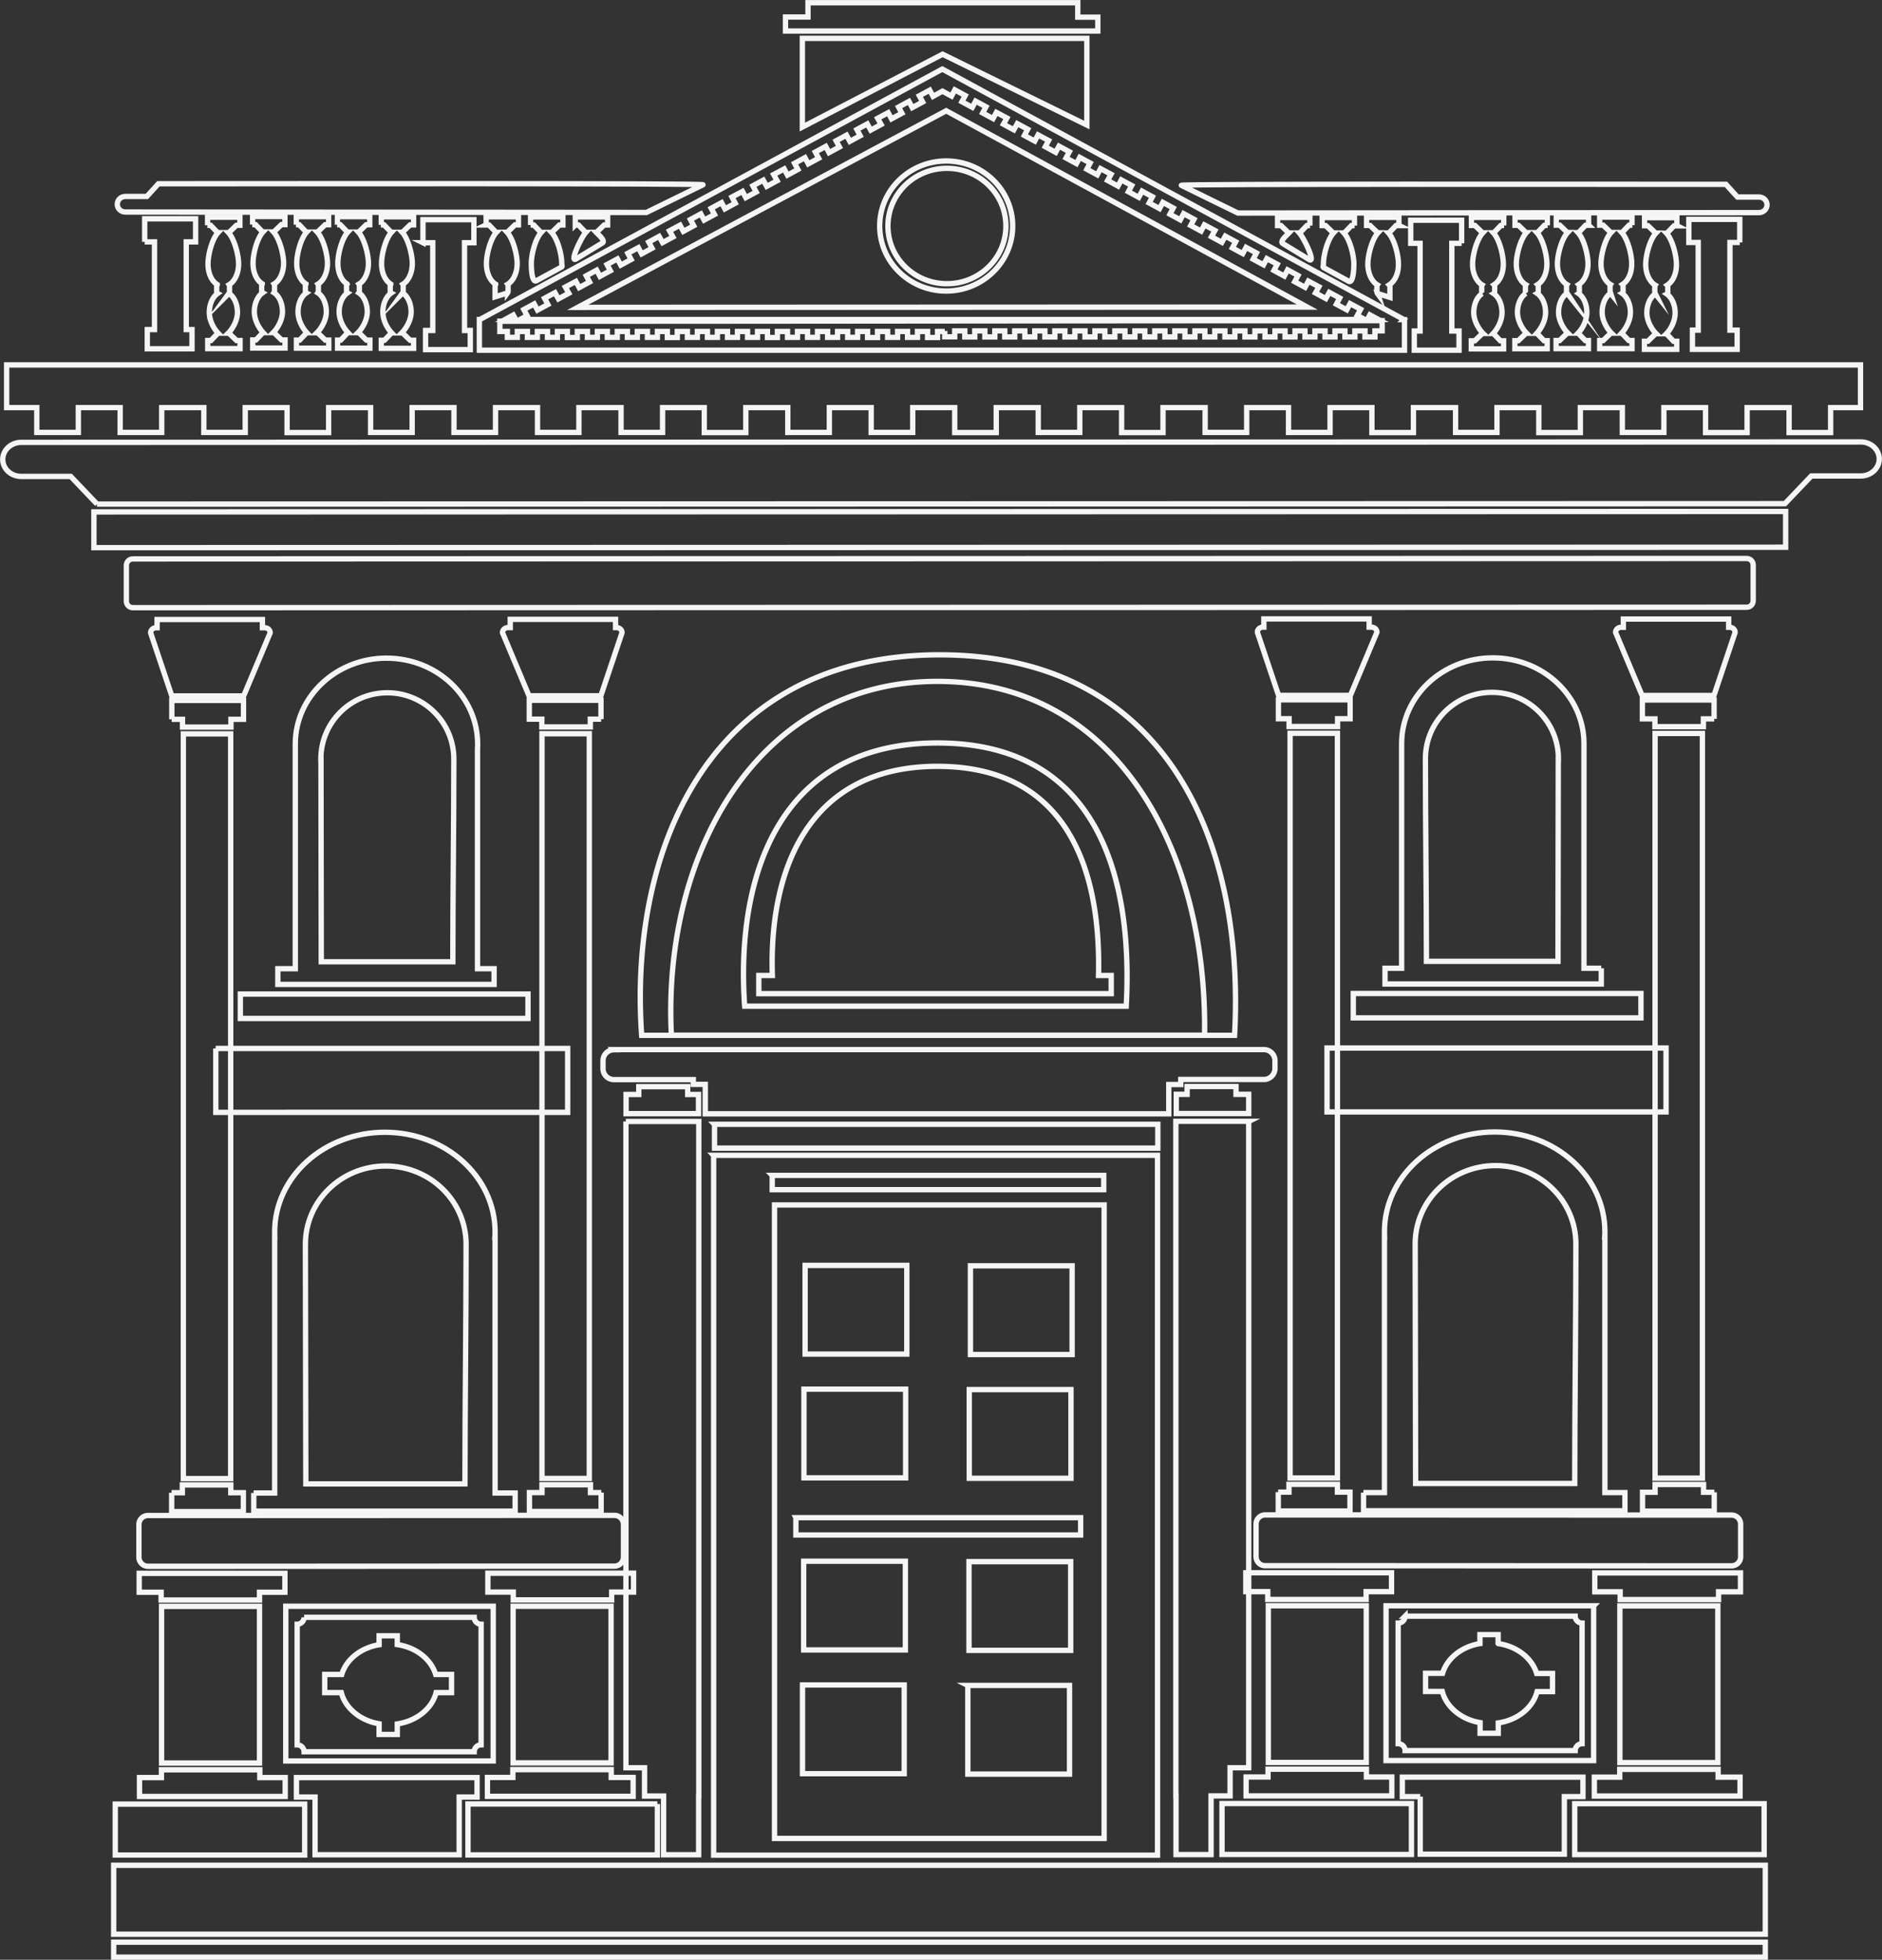
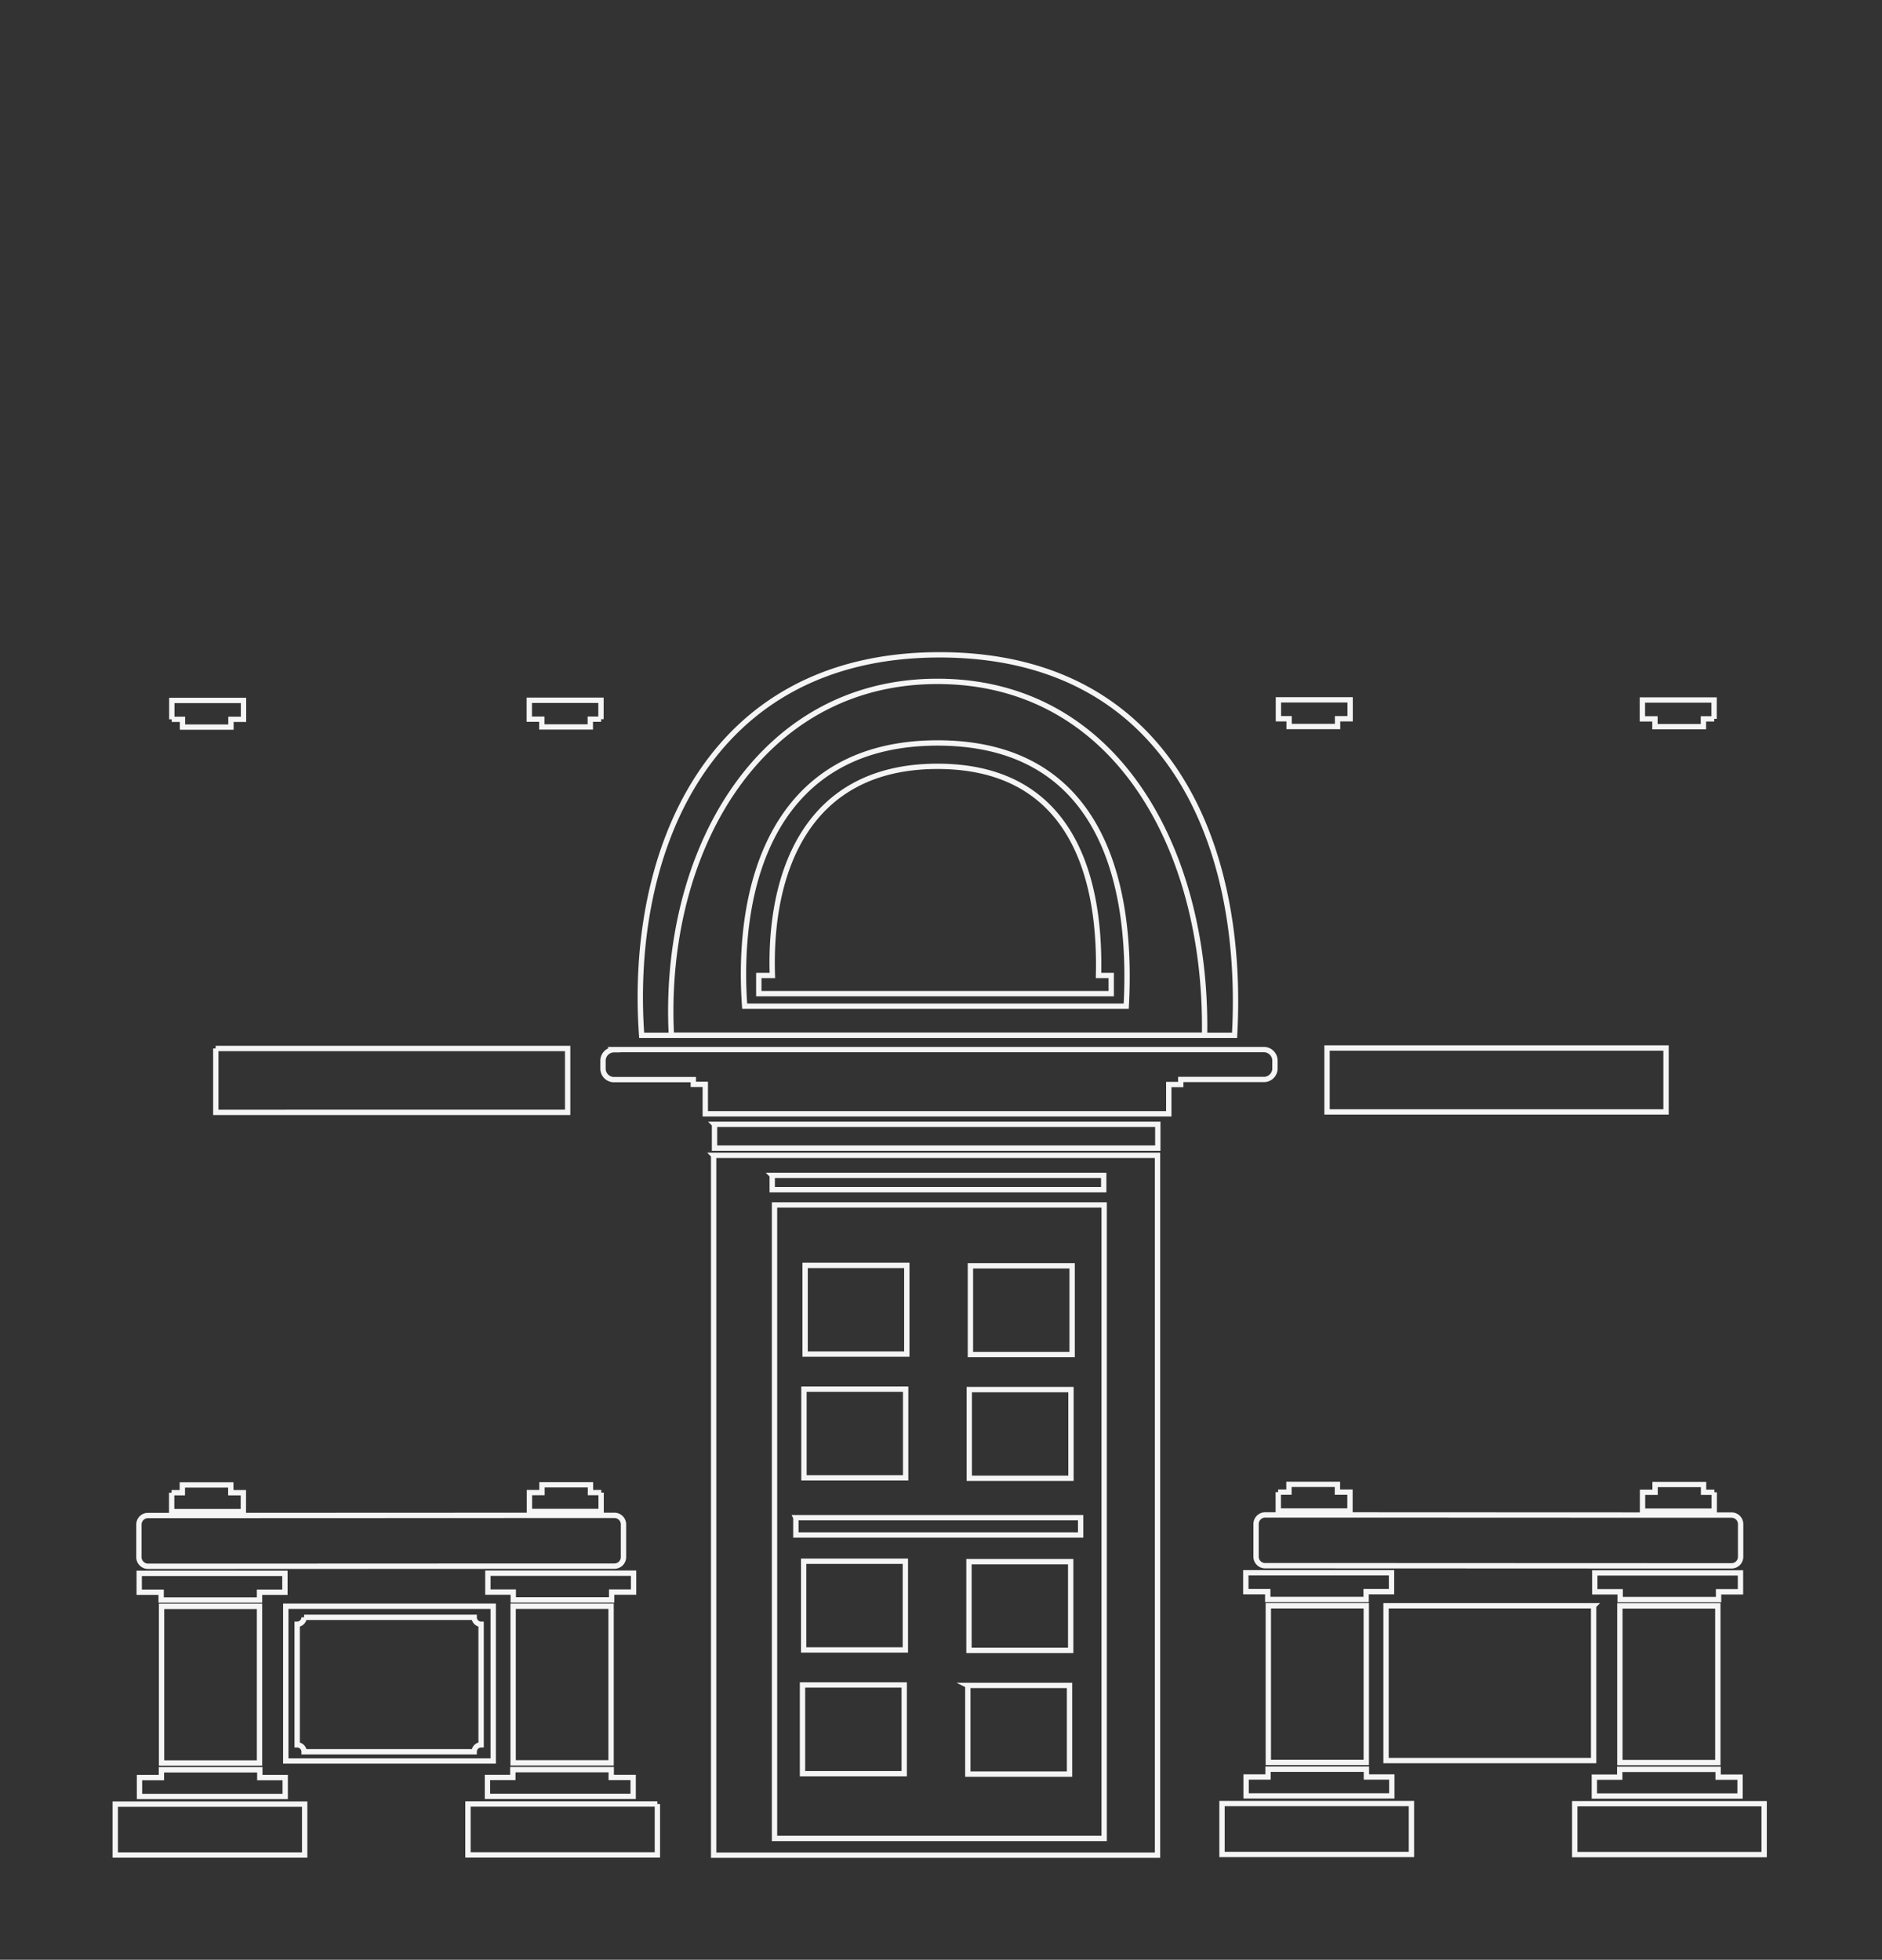
<svg xmlns="http://www.w3.org/2000/svg" viewBox="0 0 130.46 135.87">
  <rect x="0" y="0" width="130.46" height="135.87" fill="#333333" stroke="none" />
  <g fill="none" stroke="#f5f5f5" stroke-miterlimit="22.93" stroke-width=".37">
    <path d="M91.99 72.66h23.5v4.43h-23.5v-4.43zm-77.04.03h24.4v4.43H14.96v-4.43zm38.74 10.85h22.85v43.92H53.69V83.54zm2.12 4.19h7.05v6.15h-7.05v-6.15zm-.1 20.51h7.05v6.15h-7.05v-6.15zm.02-11.93h7.05v6.15h-7.05v-6.15zm-.1 20.51h7.05v6.15h-7.05v-6.15zm11.64-29.06h7.05v6.15h-7.05v-6.15zm-.1 20.51h7.05v6.15h-7.05v-6.15zm.02-11.93h7.05v6.15h-7.05v-6.15zm-.1 20.51h7.05V123h-7.05v-6.15zm-11.92-11.63h19.74v1.2H55.17v-1.2zm-5.7-25.12h30.77v48.52H49.47V80.1zm.06-2.15h30.73v1.65H49.53v-1.65zm4 3.54h22.98v.99H53.53v-.99zm-10.98-8.72h45.07c.42 0 .76.35.76.76v.55c0 .42-.35.76-.76.76h-5.77v.35h-.83v2.03H48.89v-2.04h-.83v-.33h-5.5a.76.76 0 01-.76-.76v-.55c0-.42.34-.76.76-.76zM64.9 51.51c11.03-.05 13.67 9.05 13.17 18.25H51.62c-.62-8.73 2.2-18.2 13.29-18.25zm.04-4.27c12.39-.03 18.77 11.62 18.56 24.53H46.54c-.64-12.53 5.94-24.5 18.4-24.53zm.07-1.84c15.95-.07 21.31 13.08 20.57 26.38h-41.1c-.9-12.62 4.5-26.31 20.53-26.38zm-.1 7.73c8.98-.04 11.42 7.03 11.24 14.5h.88v1.26H52.6v-1.26h.94c-.24-7.12 2.36-14.45 11.36-14.5zM7.99 125.08h13.13v3.53H7.99v-3.53zm114.3-.03h-13.13v3.53h13.13v-3.53zm-76.72.02H32.44v3.53h13.13v-3.53zm39.14-.03h13.13v3.53H84.71v-3.53zm-74.45-19.97c10.78 0 21.55-.01 32.33-.01.35 0 .63.28.63.63v2.26c0 .35-.28.63-.63.63-10.78 0-21.55.01-32.33.01-.35 0-.63-.29-.63-.63v-2.26c0-.35.28-.63.63-.63zm109.77-.03c-10.78 0-21.55-.01-32.33-.01-.35 0-.63.29-.63.63v2.26c0 .35.28.63.63.63 10.78 0 21.55.01 32.33.01.35 0 .63-.28.63-.63v-2.26c0-.35-.28-.63-.63-.63zM9.67 123.24h1.52v-.54h6.82v.54h1.76v1.31H9.67v-1.31zm110.94-.03h-1.51v-.54h-6.82v.54h-1.76v1.31h10.1v-1.31zm-76.72.02h-1.52v-.54h-6.82v.54h-1.76v1.31h10.1v-1.31zm42.5-.03h1.51v-.54h6.82v.54h1.76v1.31h-10.1v-1.31zM9.65 110.39h1.52v.54h6.82v-.54h1.76v-1.31H9.65v1.31zm110.99-.03h-1.51v.54h-6.82v-.54h-1.76v-1.31h10.1v1.31zm-76.72.02H42.4v.54h-6.82v-.54h-1.76v-1.31h10.1v1.31zm42.45-.03h1.51v.54h6.82v-.54h1.76v-1.31h-10.1v1.31zm-74.48-6.86h.75v-.54H16v.54h.87v1.31H11.9v-1.31zm106.95-.03h-.75v-.54h-3.36v.54h-.87v1.31h4.97v-1.31zm-77.16.02h-.75v-.54h-3.36v.54h-.87v1.31h4.97v-1.31zm46.92-.03h.75v-.54h3.36v.54h.87v1.31h-4.97v-1.31zM11.9 49.87h.75v.54h3.36v-.54h.87v-1.31h-4.97v1.31zm106.93-.03h-.75v.54h-3.36v-.54h-.87v-1.31h4.97v1.31zm-77.16.02h-.75v.54h-3.36v-.54h-.87v-1.31h4.97v1.31zm46.95-.03h.74v.54h3.36v-.54h.87v-1.31h-4.97v1.31zM11.2 111.37h6.79v10.86H11.2v-10.86zm107.88-.03h-6.79v10.86h6.79v-10.86zm-76.72.02h-6.79v10.86h6.79v-10.86zm45.56-.03h6.79v10.86h-6.79v-10.86zm-68.11.03h14.38v10.73H19.81v-10.73zm1.27.77h11.79c0 .26.22.48.48.48v8.36a.48.48 0 00-.48.48H21.08c0-.26-.22-.48-.48-.48v-8.36c.26 0 .48-.22.48-.48zm89.39-.8H96.08v10.73h14.39v-10.73z" />
-     <path d="M12.71 50.88h3.28v51.63h-3.28zm102.02-.03h3.28v51.63h-3.28zm-77.16.02h3.28v51.63h-3.28zm51.86-.03h3.28v51.63h-3.28zm-78.61-7.32h.07v-.57h7.3v.57h.16c.21 0 .38.16.38.35l-1.84 4.38h-4.98l-1.47-4.38c0-.19.17-.35.38-.35zm109.08-.03h-.07v-.57h-7.3v.57h-.16c-.21 0-.38.16-.38.35l1.84 4.38h4.98l1.47-4.38c0-.19-.17-.35-.38-.35zm-77.16.02h-.07v-.57h-7.3v.57h-.16c-.21 0-.38.16-.38.35l1.84 4.38h4.98l1.47-4.38c0-.19-.17-.35-.38-.35zm44.8-.03h.07v-.57h7.3v.57h.16c.21 0 .38.16.38.35l-1.84 4.38h-4.98l-1.47-4.38c0-.19.17-.35.38-.35zM16.66 68.92H36.6v1.69H16.66v-1.69zm15.17 55.67v4h-9.99v-4h-1.29v-1.35h12.52v1.35h-1.24zm66.62-.03v3.99h9.99v-3.99h1.29v-1.35H97.21v1.35h1.24zM9.21 38.75c37.29 0 74.57-.03 111.87-.03.25 0 .45.2.45.45v2.48c0 .25-.2.45-.45.45-37.29 0-74.57.03-111.87.03-.25 0-.45-.2-.45-.45V39.2c0-.25.2-.45.45-.45zm-2.7-3.26c39.12 0 78.15-.03 117.27-.03v2.48c-39.12 0-78.15.03-117.27.03v-2.48zm.22-.54L4.9 33.03H1.47c-.71 0-1.28-.53-1.28-1.18s.58-1.18 1.28-1.18c42.51 0 85.01-.03 127.52-.03.71 0 1.28.53 1.28 1.18s-.58 1.18-1.28 1.18h-3.43l-1.83 1.92c-39.03 0-77.98.03-117.01.03zm4.25-22.21l-.8.88H8.69c-.31 0-.56.24-.56.54s.25.54.56.54l36.12.03 3.92-1.92c.22-.11-28.87-.07-37.74-.07zm108.66.04l.8.88h1.49c.31 0 .56.24.56.54s-.25.54-.56.54l-36.12.03-3.92-1.92c-.23-.11 28.87-.07 37.74-.07zM17.58 103.51h1.46V85.78h.01c0-.12-.01-.25-.01-.37 0-3.82 3.42-6.91 7.64-6.91s7.64 3.09 7.64 6.91c0 .13 0 .25-.01.37h.01v17.73h1.39v1.26H17.59v-1.26zm3.59-17.24c0-3 2.49-5.43 5.57-5.43s5.57 2.43 5.57 5.43c0 5.52-.08 11.07-.08 16.61H21.2c0-5.52-.03-11.13-.03-16.61zm-1.9-19.11h1.2V51.9h0v-.32c0-3.28 2.83-5.95 6.32-5.95s6.32 2.66 6.32 5.95c0 .11 0 .22-.01.32h0v15.26h1.15v1.09H19.26v-1.09zm91.73-.03h-1.2V51.88h0v-.32c0-3.29-2.83-5.95-6.32-5.95s-6.32 2.66-6.32 5.95v.32h0v15.25h-1.15v1.09H111v-1.09zm-88.76-14.5c0-2.54 2.06-4.6 4.61-4.6s4.61 2.06 4.61 4.6c0 4.67-.07 9.37-.07 14.05h-9.12c0-4.67-.02-9.42-.02-14.05zm85.79-.03c0-2.54-2.06-4.6-4.61-4.6s-4.61 2.06-4.61 4.6c0 4.67.07 9.37.07 14.05H108c0-4.67.02-9.42.02-14.05zM48.42 75.88h-.75v-.54h-3.39v.54h-.88v1.33h5.02v-1.33zm-5.04 1.87h5.06v46.77h-.01v4.07H46v-4.07h-1.32v-1.96h-1.29V77.75zm38.16-1.88h.75v-.54h3.39v.54h.88v1.33h-5.02v-1.33zm5.04 1.87h-5.07v46.77h.01v4.07h2.43v-4.07h1.32v-1.95h1.29V77.75zm-78.7 51.58h114.49v4.78H7.88v-4.78zm0 5.33h114.49v1.04H7.88v-1.04zm85.93-65.77h19.94v1.69H93.81v-1.69zm.7 34.6h1.46V85.76h.01c0-.12-.01-.25-.01-.37 0-3.82 3.42-6.91 7.64-6.91s7.64 3.09 7.64 6.91c0 .12 0 .25-.01.37h.01v17.72h1.39v1.26H94.52v-1.26zm3.59-17.24c0-3 2.5-5.43 5.57-5.43s5.57 2.43 5.57 5.43c0 5.52-.08 11.07-.08 16.61H98.13c0-5.52-.03-11.14-.03-16.61zM.46 28.26h2.09v1.72h2.88v-1.72h2.9v1.72h2.88v-1.72h2.92v1.72H17v-1.72h2.9v1.73h2.88v-1.73h2.91v1.72h2.88v-1.72h2.9v1.72h2.88v-1.72h2.91v1.72h2.87v-1.72h2.92v1.72h2.88v-1.72h2.89v1.73h2.88v-1.73h2.91v1.72h2.88v-1.72h2.9v1.72h2.88v-1.72h2.91v1.73h2.88v-1.73h2.91v1.72h2.88v-1.72h2.9v1.73h2.87v-1.73h2.92v1.72h2.88v-1.72h2.9v1.72h2.88v-1.72h2.9v1.73h2.88v-1.73h2.92v1.72h2.87v-1.72h2.9v1.73h2.88v-1.73h2.91v1.72h2.88v-1.72h2.89v1.73h2.88v-1.73h2.91v1.73h2.88v-1.73h2.07V25.3H.46v2.96zM65.59 7.68L40.05 21.31c16.87 0 33.7-.02 50.57-.02L65.59 7.68z" />
-     <path d="M65.59 11.16c2.55 0 4.61 2.02 4.61 4.51s-2.07 4.51-4.61 4.51-4.61-2.02-4.61-4.51 2.07-4.51 4.61-4.51zm.05.51c2.26 0 4.09 1.79 4.09 4s-1.83 4-4.09 4-4.09-1.79-4.09-4 1.83-4 4.09-4zM35.02 22.15l.56-.31.17.31h-.73zm1.03 0l.49-.26-.23-.43.72-.39.23.43.72-.39-.23-.43.72-.39.24.43.72-.39-.24-.43.73-.39.23.43.72-.39-.23-.43.72-.39.23.43.72-.39-.23-.43.72-.39.23.43.72-.39-.23-.43.73-.39.23.43.72-.39-.23-.43.72-.39.24.43.72-.39-.24-.43.73-.39.23.43.72-.39-.23-.43.72-.39.23.43.72-.39-.23-.43.72-.39.23.43.72-.39-.23-.43.73-.39.23.43.72-.39-.23-.43.72-.39.24.43.72-.39-.24-.43.73-.39.23.43.72-.39-.23-.43.72-.39.23.43.72-.39-.23-.43.72-.39.23.43.72-.39-.23-.43.72-.39.23.43.72-.39-.23-.43.72-.39.24.43.72-.39-.24-.43.73-.39.23.43.72-.39-.23-.43.72-.39.23.43.72-.39-.23-.43.72-.39.23.43.65-.36.63.34.23-.43.72.39-.23.43.72.39.23-.43.72.39-.23.43.72.39.23-.43.73.39-.24.43.72.39.24-.43.72.39-.23.43.72.39.23-.43.73.39-.23.43.72.39.23-.43.72.39-.23.43.72.39.23-.43.72.39-.23.43.72.39.23-.43.73.39-.24.43.72.39.23-.43.72.39-.23.43.72.39.23-.43.72.39-.23.43.72.39.23-.43.72.39-.23.43.72.39.23-.43.72.39-.23.43.72.39.23-.43.73.39-.24.43.72.39.24-.43.72.39-.23.43.72.39.23-.43.72.39-.23.43.72.39.23-.43.72.39-.23.43.72.39.23-.43.72.39-.23.43.72.39.23-.43.73.39-.24.43.72.39.24-.43.72.39-.23.43.72.39.23-.43.73.39-.23.43.51.28H36.13zm58.74 0l.17-.32.59.32h-.76zm2.52 0L65.32 4.79 33.27 22.15h-.04v.02h0v2.11h64.13v-2.12h-.06z" />
-     <path d="M34.67 22.98h.5v.41h.69v-.41h.7v.41h.69v-.41h.7v.41h.69v-.41h.69v.42h.69v-.42h.7v.41h.69v-.41h.69v.41h.69v-.41h.7v.41h.69v-.41h.7v.41h.69v-.41h.69v.42h.69v-.42h.7v.41h.69v-.41h.7v.41h.69v-.41h.7v.41h.69v-.41h.7v.41h.69v-.41h.69v.42h.69v-.42h.7v.41h.69v-.41h.7v.41h.69v-.41h.7v.41h.69v-.41h.7v.41h.69v-.41h.69v.42h.69v-.42h.7v.41h.69v-.41h.69v.41h.69v-.41h.7v.42h.69v-.42h.5v-.04h0v.41h.69v-.41h.7v.42h.69v-.42h.7v.42h.69v-.42h.69v.42h.69v-.42h.7v.42h.69v-.42h.7v.42h.69v-.42h.7v.42h.69v-.42h.7v.42h.69v-.42h.69v.42h.69v-.42h.7v.42h.69v-.42h.69v.42h.69v-.42h.7v.42h.69v-.42h.7v.42h.69v-.42h.69v.42h.69v-.42h.7v.42h.69v-.42h.7v.42h.69v-.42h.7v.42h.69v-.42h.7v.42h.69v-.42h.69v.42h.69v-.42h.7v.42h.69v-.42h.69v.42h.69v-.42h.7v.42h.69v-.42h.5v-.71c-20.42 0-40.74.04-61.16.04v.71zm-24.64-6.21h.68v6.08h-.5v1.33h3.1v-1.33h-.4v-6.08h.65v-1.6h-3.53v1.6zm110.57.04h-.68v6.08h.5v1.33h-3.1v-1.33h.4v-6.08h-.65v-1.6h3.53v1.6zm-91.28.02H30v6.08h-.5v1.33h3.1v-1.33h-.4v-6.08h.65v-1.6h-3.53v1.6zm72 .04h-.68v6.08h.5v1.33h-3.1v-1.33h.4v-6.08h-.65v-1.6h3.53v1.6zm-86.94-1.25h.22l.49.51h.02c-.4.43-.69 1.5-.69 2.17s.26 1.19.64 1.43a.15.15 0 00-.04.11v.39c0 .05.02.1.06.12-.33.23-.57.73-.57 1.31s.32 1.14.61 1.44h-.01l-.49.51h-.22v.56h2.24v-.56h-.24l-.53-.51h-.05c.31-.3.64-.89.64-1.44 0-.59-.24-1.1-.59-1.32a.21.21 0 00.04-.11v-.39s-.01-.07-.03-.1c.39-.23.66-.79.66-1.44s-.3-1.74-.7-2.17h.02l.53-.51h.24v-.56h-2.24v.56zm101.88.04h-.22l-.49.51h-.03c.4.43.69 1.5.69 2.17s-.26 1.19-.64 1.43c.03.03.04.07.04.11v.39c0 .05-.02.1-.06.12.33.23.57.73.57 1.31s-.31 1.14-.61 1.44h.01l.49.52h.22v.56h-2.24v-.56h.24l.53-.52h.05c-.31-.3-.65-.89-.65-1.44 0-.59.24-1.1.59-1.33a.182.182 0 01-.04-.11v-.39s.01-.07.03-.1c-.39-.23-.66-.79-.66-1.44s.3-1.74.71-2.17h-.02l-.53-.51H114v-.56h2.24v.56zm-98.77-.09h.22l.49.51h.03c-.4.43-.69 1.5-.69 2.17s.26 1.19.64 1.43a.15.15 0 00-.04.11v.39c0 .05.02.1.06.12-.33.23-.57.73-.57 1.31s.32 1.14.61 1.45h-.01l-.49.51h-.22v.56h2.24v-.56h-.24l-.53-.51h-.05c.31-.31.64-.89.64-1.45 0-.59-.24-1.1-.59-1.32.02-.03.04-.06.04-.11v-.39s-.01-.07-.03-.1c.39-.23.66-.79.66-1.44s-.3-1.74-.7-2.17h.02l.53-.51h.24v-.56h-2.24v.56zm95.66.04h-.22l-.49.51h-.02c.4.43.69 1.5.69 2.17s-.26 1.19-.64 1.43c.03.03.04.07.04.11v.39c0 .05-.02.1-.06.12.33.23.57.73.57 1.31s-.32 1.14-.61 1.45h.01l.49.51h.22v.56h-2.24v-.56h.24l.53-.51h.05c-.31-.3-.65-.89-.65-1.45 0-.59.24-1.1.59-1.32a.182.182 0 01-.04-.11v-.39s.01-.07.03-.1c-.39-.23-.66-.79-.66-1.44s.29-1.74.7-2.17h-.02l-.53-.51h-.24v-.56h2.24v.56zm-92.63-.03h.22l.49.51h.03c-.4.43-.69 1.5-.69 2.17s.26 1.19.64 1.43a.15.15 0 00-.04.11v.39c0 .05.02.1.06.12-.34.23-.57.73-.57 1.31s.32 1.14.61 1.45h-.01l-.49.51h-.22v.56h2.24v-.56h-.24l-.53-.51h-.05c.31-.3.65-.89.65-1.45 0-.59-.24-1.1-.59-1.32.02-.03.04-.06.04-.11v-.39s-.01-.07-.03-.1c.39-.23.66-.79.66-1.44s-.3-1.74-.71-2.17h.02l.53-.51h.24v-.56h-2.24v.56zm89.61.04h-.22l-.49.51h-.03c.4.43.69 1.5.69 2.17s-.26 1.19-.64 1.43c.03.03.04.07.04.11v.39c0 .05-.02.1-.05.12.33.23.57.73.57 1.31s-.31 1.14-.61 1.44h.01l.49.51h.22v.56h-2.24v-.56h.24l.53-.51h.05c-.31-.3-.65-.89-.65-1.44 0-.59.24-1.1.59-1.33a.182.182 0 01-.04-.11v-.39s.01-.07.03-.1c-.39-.23-.66-.79-.66-1.44s.3-1.74.71-2.17h-.02l-.53-.51h-.24v-.56h2.24v.56zm-86.76-.04h.22l.49.51h.03c-.4.43-.69 1.5-.69 2.17s.26 1.19.64 1.43a.15.15 0 00-.04.11v.39c0 .05.02.1.06.12-.33.23-.57.73-.57 1.31s.32 1.14.61 1.44h-.01l-.49.52h-.22v.56h2.24v-.56h-.24l-.53-.52h-.05c.31-.3.64-.89.64-1.44 0-.59-.24-1.1-.59-1.32.02-.03.04-.06.04-.11v-.39s-.01-.07-.03-.1c.39-.23.66-.79.66-1.44s-.3-1.74-.7-2.17h.02l.53-.51h.24v-.56h-2.24v.56zm83.91.04h-.22l-.49.51h-.03c.4.43.69 1.5.69 2.17s-.26 1.19-.64 1.43c.03.03.04.07.04.11v.39c0 .05-.02.1-.06.12.33.23.57.73.57 1.31s-.32 1.14-.61 1.45h.01l.49.51h.22v.56h-2.24v-.56h.24l.53-.51h.05c-.31-.31-.64-.89-.64-1.45 0-.59.24-1.1.59-1.32a.21.21 0 01-.04-.11v-.39s.01-.07.03-.1c-.39-.23-.66-.79-.66-1.44s.3-1.74.7-2.17h-.02l-.53-.51h-.24v-.56h2.24v.56zm-80.88-.03h.22l.49.51h.03c-.4.43-.69 1.5-.69 2.17s.26 1.19.64 1.43a.15.15 0 00-.04.11v.39c0 .05.02.1.06.12-.33.23-.57.73-.57 1.31s.31 1.14.61 1.45h-.01l-.49.51h-.22v.56h2.24v-.56h-.24l-.53-.51h-.05c.31-.31.65-.89.65-1.45 0-.59-.24-1.1-.59-1.32a.21.21 0 00.04-.11v-.39s-.01-.07-.03-.1c.39-.23.66-.79.66-1.44s-.3-1.74-.7-2.17h.02l.53-.51h.24v-.56h-2.24v.56zm77.86.04h-.22l-.49.51h-.03c.4.43.69 1.5.69 2.17s-.26 1.19-.64 1.43c.03.03.04.07.04.11v.39c0 .05-.02.1-.06.12.34.23.57.73.57 1.31s-.32 1.14-.61 1.45h.01l.49.51h.22v.56h-2.24v-.56h.24l.53-.51h.05c-.31-.3-.65-.89-.65-1.45 0-.59.24-1.1.59-1.32a.21.21 0 01-.04-.11v-.39s.01-.07.03-.1c-.39-.23-.66-.79-.66-1.44s.3-1.74.71-2.17h-.02l-.53-.51H102v-.56h2.24v.56zm-70.58-.03h.22l.49.51h.02c-.4.43-.69 1.5-.69 2.17s.26 1.19.64 1.43a.15.15 0 00-.04.11v.76l.86-.27a.21.21 0 00.04-.11v-.39s-.01-.07-.03-.1c.39-.23.66-.79.66-1.44s-.3-1.74-.7-2.17h.02l.53-.51h.24v-.56H33.7v.56zm63.31.04h-.22l-.49.51h-.03c.4.43.69 1.5.69 2.17s-.26 1.19-.64 1.43c.03.03.05.07.05.11v.76l-.86-.27a.21.21 0 01-.04-.11v-.39s.01-.07.03-.1c-.39-.23-.66-.79-.66-1.44s.3-1.74.7-2.17h-.02l-.53-.51h-.24v-.56h2.24v.56zm-60.21-.04H37l.49.51h.03c-.4.43-.69 1.5-.69 2.17 0 .47.06 1.34.36 1.18l1.74-.95c.06-.03.01-.15.01-.23 0-.67-.3-1.74-.71-2.17h.02l.53-.51h.24v-.56h-2.24v.56zm57.12.04h-.22l-.49.51h-.03c.4.43.69 1.5.69 2.17 0 .47-.07 1.34-.36 1.18l-1.74-.95c-.06-.03-.01-.15-.01-.23 0-.67.3-1.74.7-2.17h-.02l-.53-.51h-.24v-.56h2.24v.56zm-54.02-.04h.22l.49.51h.02c-.34.37-1.16 2.14-.67 1.84l1.81-1.1c.25-.15-.26-.57-.42-.74h.02l.53-.51h.24v-.56h-2.24v.56zm50.93.04h-.22l-.49.51h-.03c.34.37 1.17 2.14.67 1.84l-1.81-1.1c-.25-.15.26-.57.42-.74h-.02l-.53-.51h-.24v-.56h2.24v.56zM55.62 2.66h19.72v6.01l-10-4.91-9.72 5.05V2.66zm-1.17-1.48h1.56V.19h18.7v1h1.39v.96H54.45v-.96zM27.54 114.02c1.3.19 2.34 1.01 2.66 2.07h1.1v1.26h-1.07c-.28 1.11-1.35 1.97-2.69 2.17v.73h-1.26v-.74c-1.31-.22-2.34-1.08-2.62-2.16h-1.15v-1.26h1.18c.31-1.04 1.32-1.85 2.59-2.06v-.62h1.26v.61zm69.86-1.97h11.79c0 .26.22.48.48.48v8.36c-.26 0-.48.22-.48.48H97.4a.48.48 0 00-.48-.48v-8.36c.26 0 .48-.21.48-.48zm6.46 1.9c1.3.19 2.34 1.01 2.66 2.07h1.1v1.26h-1.07c-.28 1.11-1.34 1.97-2.69 2.17v.72h-1.26v-.74c-1.31-.22-2.34-1.08-2.62-2.16h-1.16v-1.26H100c.31-1.04 1.32-1.85 2.59-2.06v-.62h1.26v.61z" />
  </g>
</svg>